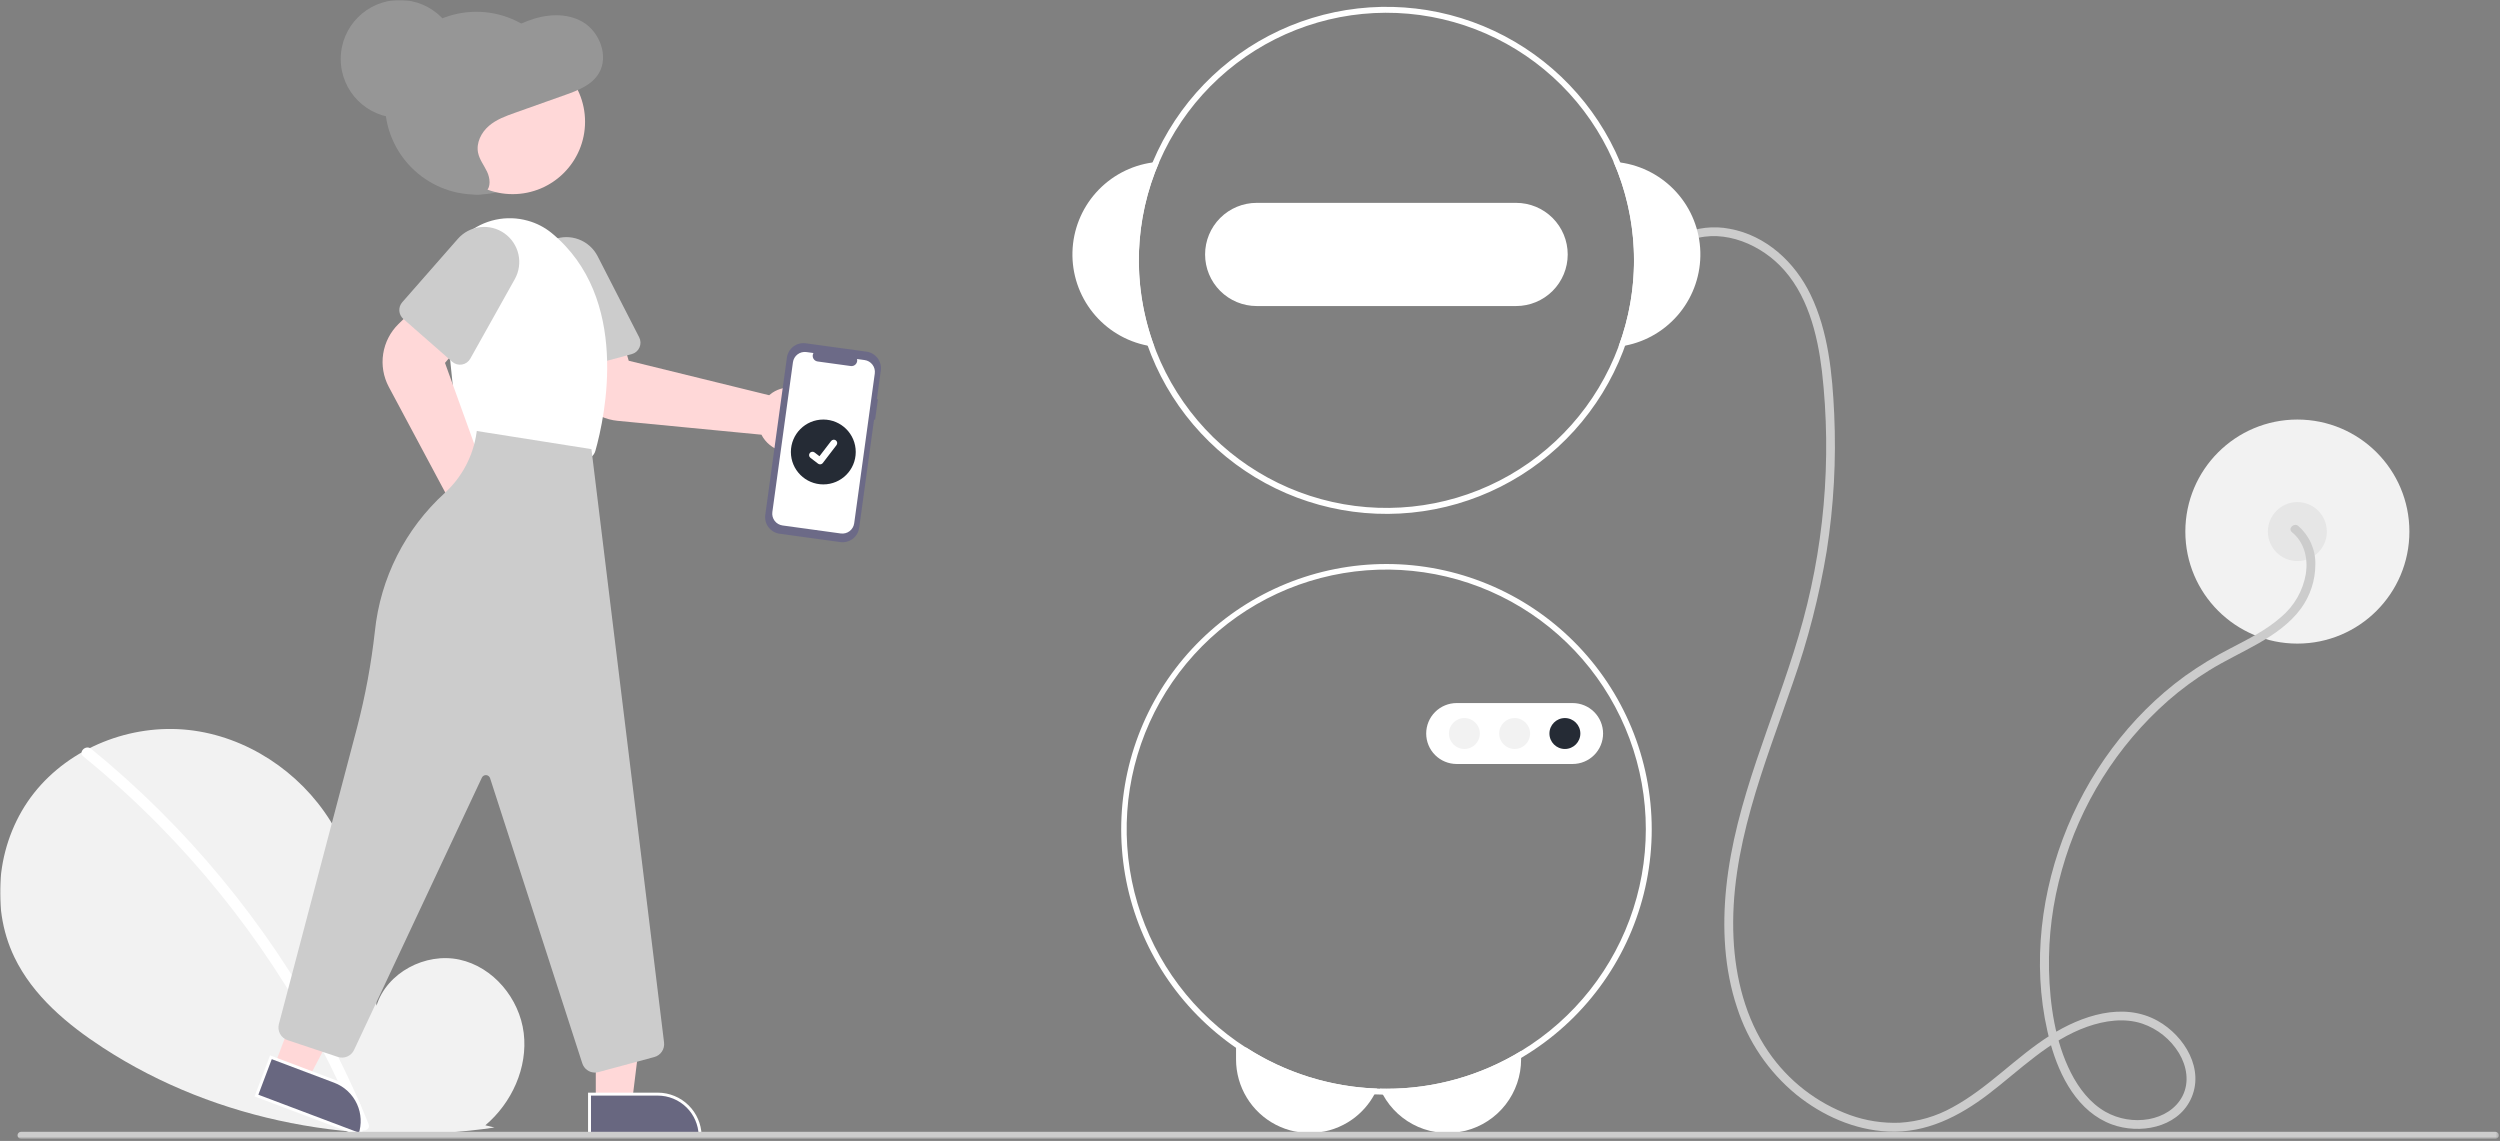
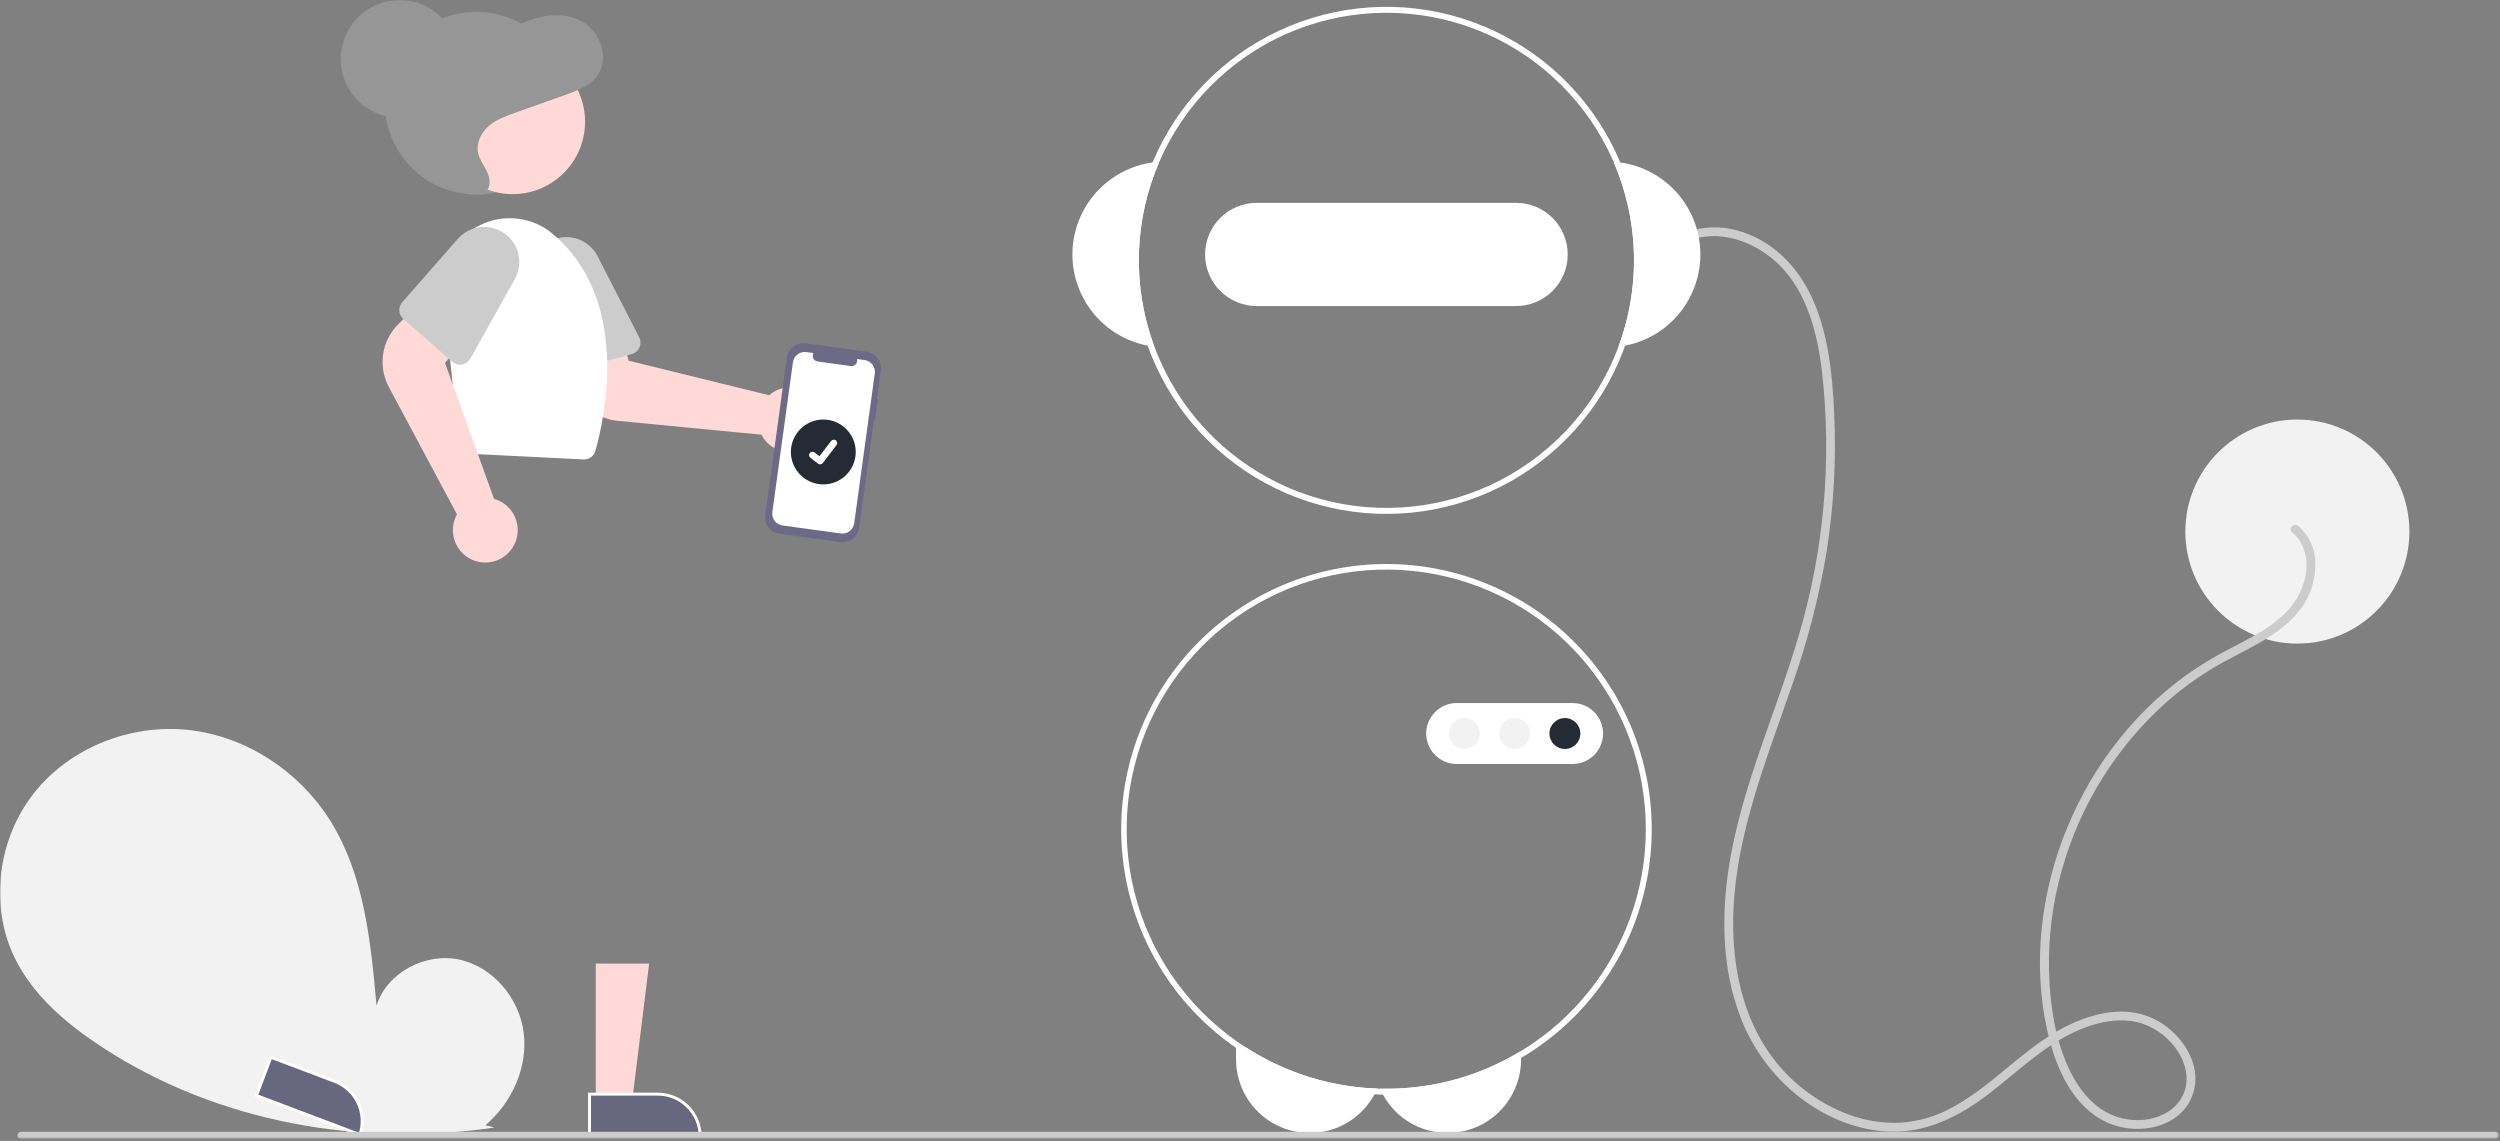
<svg xmlns="http://www.w3.org/2000/svg" width="848" height="387" viewBox="0 0 848 387" fill="none">
  <rect x="0" y="0" width="848" height="387" fill="#808080" stroke="none" />
  <g clip-path="url(#clip0_963_43)">
    <mask id="mask0_963_43" style="mask-type:luminance" maskUnits="userSpaceOnUse" x="0" y="0" width="848" height="387">
      <path d="M847.62 0H0V386.288H847.62V0Z" fill="white" />
    </mask>
    <g mask="url(#mask0_963_43)">
      <path d="M779.267 218.31C800.253 218.31 817.267 201.297 817.267 180.31C817.267 159.323 800.253 142.31 779.267 142.31C758.28 142.31 741.267 159.323 741.267 180.31C741.267 201.297 758.28 218.31 779.267 218.31Z" fill="#F2F2F2" />
-       <path d="M779.267 190.31C784.789 190.31 789.267 185.833 789.267 180.31C789.267 174.787 784.789 170.31 779.267 170.31C773.744 170.31 769.267 174.787 769.267 180.31C769.267 185.833 773.744 190.31 779.267 190.31Z" fill="#E6E6E6" />
      <path d="M777.439 180.523C781.651 183.96 782.935 189.376 782.151 194.606C781.188 200.342 778.212 205.547 773.757 209.287C768.748 213.739 762.638 216.747 756.743 219.828C751.326 222.593 746.12 225.753 741.167 229.283C722.207 243.064 707.882 262.686 699.684 284.583C691.5 306.443 689.304 331.255 695.523 353.91C698.6 365.119 704.825 377.213 716.421 381.431C725.665 384.793 738.285 382.627 742.992 373.101C748.048 362.867 740.994 351.363 731.907 346.283C720.129 339.697 706.06 344.51 695.466 351.176C683.803 358.515 674.428 369.046 662.251 375.624C656.77 378.678 650.671 380.457 644.407 380.829C638.655 381.056 632.914 380.169 627.498 378.217C616.262 374.123 606.589 366.615 599.837 356.746C592.102 345.503 588.64 331.721 588.009 318.221C586.596 288.014 598.529 259.756 608.103 231.743C613.248 217.156 617.103 202.145 619.622 186.884C622.017 171.545 622.87 156.004 622.167 140.495C621.533 126.782 620.181 112.441 614.128 99.916C608.806 88.903 599.079 79.889 586.782 77.617C581.238 76.529 575.494 77.189 570.342 79.505C568.588 80.305 570.111 82.892 571.856 82.095C582.739 77.131 595.602 81.961 603.64 89.977C613.027 99.338 616.474 113.161 618.004 125.916C621.444 156.144 618.733 186.755 610.036 215.909C601.689 244.261 588.56 271.43 585.53 301.135C584.148 314.689 584.858 328.702 589.191 341.699C592.908 353.277 599.878 363.541 609.269 371.265C618.111 378.414 628.989 383.284 640.44 383.826C653.294 384.435 664.567 378.705 674.54 371.082C685.221 362.917 695.048 352.843 707.987 348.265C713.885 346.178 720.604 345.204 726.66 347.213C731.856 348.988 736.263 352.532 739.112 357.225C741.743 361.599 742.713 367.067 740.313 371.766C738.056 376.184 733.651 378.739 728.882 379.613C723.832 380.507 718.629 379.623 714.158 377.112C708.934 374.128 705.111 369.121 702.433 363.831C697.093 353.281 695.298 340.723 695.026 329.014C694.788 317.576 696.253 306.167 699.374 295.161C705.585 272.897 718.122 252.913 735.464 237.632C739.833 233.826 744.506 230.385 749.438 227.343C754.818 224.027 760.561 221.377 766.045 218.248C771.442 215.17 776.761 211.491 780.477 206.425C783.645 202.083 785.356 196.849 785.364 191.474C785.421 189.002 784.93 186.548 783.926 184.288C782.923 182.028 781.432 180.018 779.56 178.402C778.077 177.192 775.942 179.302 777.439 180.523Z" fill="#CCCCCC" />
      <path d="M422.687 355.31C435.974 363.899 451.344 368.717 467.157 369.25C466.874 369.92 466.557 370.574 466.207 371.21C464.366 374.608 461.765 377.534 458.606 379.76C454.867 382.392 450.476 383.946 445.913 384.254C441.351 384.561 436.791 383.609 432.732 381.502C428.674 379.396 425.271 376.215 422.897 372.307C420.522 368.398 419.266 363.913 419.267 359.34V355.31H422.687Z" fill="white" />
      <path d="M515.956 356.49V359.34C515.958 364.888 514.111 370.279 510.708 374.661C507.304 379.043 502.537 382.166 497.161 383.536C491.784 384.907 486.104 384.447 481.018 382.229C475.932 380.011 471.73 376.162 469.076 371.29C468.71 370.638 468.38 369.967 468.086 369.28C468.816 369.3 469.536 369.31 470.266 369.31C486.386 369.328 502.198 364.892 515.956 356.49Z" fill="white" />
      <path d="M549.596 55.11C548.846 55 548.086 54.93 547.326 54.88C555.962 74.783 556.561 97.256 548.996 117.59C549.756 117.5 550.506 117.38 551.256 117.24C558.58 115.821 565.162 111.849 569.831 106.032C574.501 100.214 576.954 92.928 576.755 85.471C576.556 78.014 573.717 70.87 568.743 65.31C563.77 59.75 556.985 56.136 549.596 55.11Z" fill="white" />
      <path d="M393.207 54.88C392.447 54.93 391.687 55 390.937 55.11C383.548 56.136 376.763 59.75 371.789 65.31C366.816 70.87 363.977 78.014 363.778 85.471C363.579 92.928 366.032 100.214 370.701 106.032C375.371 111.849 381.953 115.821 389.276 117.24C390.026 117.38 390.776 117.5 391.537 117.59C383.972 97.256 384.571 74.783 393.207 54.88Z" fill="white" />
      <path d="M549.596 55.11C541.358 35.43 526.098 19.515 506.782 10.456C487.466 1.398 465.472 -0.157 445.073 6.094C424.675 12.345 407.328 25.955 396.403 44.281C385.478 62.606 381.755 84.338 385.957 105.255C390.16 126.172 401.987 144.78 419.142 157.464C436.297 170.149 457.554 176.003 478.784 173.891C500.014 171.779 519.701 161.85 534.02 146.034C548.339 130.218 556.268 109.645 556.266 88.31C556.262 76.911 553.995 65.626 549.596 55.11ZM548.996 117.59C541.681 137.254 527.271 153.467 508.601 163.04C489.931 172.612 468.355 174.849 448.119 169.311C427.882 163.774 410.451 150.862 399.257 133.117C388.063 115.373 383.916 94.081 387.632 73.432C391.349 52.784 402.66 34.274 419.338 21.546C436.017 8.818 456.856 2.795 477.754 4.66C498.651 6.526 518.093 16.146 532.253 31.627C546.414 47.109 554.266 67.329 554.266 88.31C554.263 98.305 552.478 108.22 548.996 117.59Z" fill="white" />
      <path d="M514.267 68.81H426.267C421.625 68.81 417.174 70.654 413.892 73.936C410.61 77.218 408.767 81.669 408.767 86.31C408.767 90.951 410.61 95.403 413.892 98.684C417.174 101.966 421.625 103.81 426.267 103.81H514.267C518.908 103.81 523.359 101.966 526.641 98.684C529.923 95.403 531.767 90.951 531.767 86.31C531.767 81.669 529.923 77.218 526.641 73.936C523.359 70.654 518.908 68.81 514.267 68.81Z" fill="white" />
      <path d="M470.266 191.31C446.756 191.321 424.184 200.531 407.377 216.97C390.571 233.409 380.864 255.772 380.333 279.276C379.803 302.78 388.491 325.558 404.539 342.739C420.587 359.92 442.721 370.139 466.206 371.21C467.156 371.26 468.116 371.29 469.076 371.29C469.476 371.31 469.866 371.31 470.266 371.31C494.136 371.31 517.028 361.828 533.906 344.95C550.784 328.071 560.266 305.18 560.266 281.31C560.266 257.441 550.784 234.549 533.906 217.67C517.028 200.792 494.136 191.31 470.266 191.31ZM515.956 356.49C502.199 364.892 486.387 369.329 470.266 369.31C469.536 369.31 468.816 369.3 468.086 369.28C467.776 369.28 467.466 369.27 467.156 369.25C446.025 368.516 425.863 360.201 410.356 345.827C394.849 331.452 385.033 311.978 382.701 290.962C380.369 269.947 385.678 248.794 397.656 231.37C409.635 213.945 427.484 201.414 447.941 196.065C468.397 190.716 490.096 192.907 509.07 202.238C528.045 211.568 543.028 227.415 551.281 246.882C559.535 266.349 560.507 288.137 554.021 308.262C547.535 328.387 534.024 345.506 515.956 356.49Z" fill="white" />
      <path d="M533.433 259.144H494.099C491.359 259.144 488.73 258.055 486.792 256.117C484.854 254.179 483.766 251.551 483.766 248.81C483.766 246.069 484.854 243.441 486.792 241.503C488.73 239.565 491.359 238.477 494.099 238.477H533.433C536.173 238.477 538.802 239.565 540.74 241.503C542.677 243.441 543.766 246.069 543.766 248.81C543.766 251.551 542.677 254.179 540.74 256.117C538.802 258.055 536.173 259.144 533.433 259.144Z" fill="white" />
      <path d="M496.722 254.054C499.618 254.054 501.966 251.706 501.966 248.81C501.966 245.913 499.618 243.565 496.722 243.565C493.826 243.565 491.478 245.913 491.478 248.81C491.478 251.706 493.826 254.054 496.722 254.054Z" fill="#F2F2F2" />
      <path d="M513.766 254.054C516.662 254.054 519.01 251.706 519.01 248.81C519.01 245.913 516.662 243.565 513.766 243.565C510.869 243.565 508.521 245.913 508.521 248.81C508.521 251.706 510.869 254.054 513.766 254.054Z" fill="#F2F2F2" />
      <path d="M530.811 254.054C533.707 254.054 536.055 251.706 536.055 248.81C536.055 245.913 533.707 243.565 530.811 243.565C527.914 243.565 525.566 245.913 525.566 248.81C525.566 251.706 527.914 254.054 530.811 254.054Z" fill="#252B35" />
      <path d="M164.625 381.698C173.618 374.099 179.08 362.095 177.648 350.41C176.215 338.724 167.343 327.981 155.834 325.5C144.326 323.019 131.207 329.888 127.711 341.13C125.787 319.455 123.571 296.873 112.047 278.415C101.613 261.702 83.54 249.743 63.954 247.603C44.368 245.464 23.746 253.544 11.53 269.004C-0.685 284.463 -3.676 306.938 4.88 324.686C11.182 337.761 22.793 347.491 34.959 355.407C73.771 380.663 121.918 389.196 167.731 382.454L164.625 381.698Z" fill="#F2F2F2" />
-       <path d="M30.899 253.992C47.061 267.156 61.887 281.878 75.164 297.946C88.442 313.998 100.133 331.3 110.071 349.609C115.626 359.88 120.616 370.446 125.019 381.26C125.917 383.46 122.345 384.418 121.457 382.242C113.658 363.176 104.009 344.921 92.649 327.737C81.344 310.615 68.405 294.631 54.013 280.008C45.873 271.741 37.285 263.928 28.287 256.604C26.443 255.103 29.07 252.503 30.899 253.992Z" fill="white" />
      <path d="M161.576 66C178.697 66 192.576 52.121 192.576 35C192.576 17.879 178.697 4 161.576 4C144.455 4 130.576 17.879 130.576 35C130.576 52.121 144.455 66 161.576 66Z" fill="#969696" />
      <path d="M277.194 148.511C276.6 149.405 275.877 150.204 275.046 150.884C273.85 151.87 272.458 152.592 270.964 153.003C269.469 153.414 267.904 153.505 266.372 153.269C264.84 153.033 263.375 152.476 262.074 151.635C260.772 150.793 259.662 149.686 258.818 148.386C258.623 148.083 258.443 147.77 258.281 147.449L209.431 142.736C205.576 142.349 201.948 140.729 199.086 138.117C196.224 135.505 194.281 132.04 193.544 128.236L190.771 113.619L209.836 110.653L213.257 122.361L260.885 134.06C261.254 133.737 261.645 133.439 262.055 133.17C264.18 131.792 266.715 131.188 269.233 131.462C271.751 131.735 274.097 132.869 275.876 134.672C277.655 136.474 278.758 138.836 278.998 141.357C279.238 143.878 278.601 146.405 277.194 148.511Z" fill="#FFD8D8" />
      <path d="M214.297 120.112L193.002 125.864C191.977 126.14 190.886 125.998 189.966 125.469C189.047 124.941 188.374 124.069 188.096 123.046L180.637 95.434C179.871 92.596 180.182 89.574 181.511 86.951C182.84 84.329 185.093 82.291 187.836 81.232C190.579 80.172 193.616 80.165 196.364 81.213C199.111 82.26 201.373 84.288 202.714 86.905L216.814 114.426C217.086 114.956 217.236 115.541 217.253 116.136C217.27 116.732 217.153 117.324 216.912 117.869C216.671 118.414 216.311 118.898 215.858 119.286C215.406 119.674 214.873 119.957 214.297 120.112Z" fill="#CCCCCC" />
      <path d="M202.092 374.133H214.351L220.184 326.845L202.089 326.846L202.092 374.133Z" fill="#FFD8D8" />
      <path d="M233.282 375.343C235.862 377.923 237.361 381.382 237.487 385.016L199.965 385.017V371.13L223.109 371.129C226.924 371.129 230.584 372.645 233.282 375.343Z" fill="#686780" stroke="white" />
-       <path d="M92.822 362.185L104.292 366.515L126.454 324.337L109.526 317.946L92.822 362.185Z" fill="#FFD8D8" />
      <path d="M121.573 374.335C123.076 377.66 123.256 381.426 122.09 384.87L86.987 371.616L91.893 358.624L113.544 366.8C117.114 368.147 120.002 370.858 121.573 374.335Z" fill="#686780" stroke="white" />
      <path d="M173.891 65.853C187.456 65.853 198.452 54.856 198.452 41.291C198.452 27.727 187.456 16.73 173.891 16.73C160.326 16.73 149.33 27.727 149.33 41.291C149.33 54.856 160.326 65.853 173.891 65.853Z" fill="#FFD8D8" />
      <path d="M159.369 153.917H159.367C158.411 153.874 157.504 153.487 156.81 152.829C156.116 152.171 155.683 151.284 155.59 150.332V150.33L150.325 99.002C149.948 95.324 150.476 91.61 151.863 88.183C153.25 84.756 155.454 81.72 158.283 79.34C161.112 76.96 164.481 75.308 168.094 74.528C171.708 73.748 175.458 73.863 179.017 74.864L179.083 74.883H179.085C182.007 75.693 184.729 77.099 187.082 79.012C200.488 90.022 205.049 105.513 205.832 119.778C206.616 134.046 203.615 147.029 201.959 152.92V152.922C201.727 153.764 201.225 154.507 200.53 155.036C199.835 155.564 198.986 155.85 198.112 155.849C198.043 155.849 197.975 155.847 197.905 155.844L159.369 153.917Z" fill="white" />
      <path d="M164.587 190.814C163.514 190.815 162.447 190.655 161.421 190.34C159.938 189.89 158.566 189.132 157.396 188.116C156.225 187.099 155.283 185.847 154.631 184.44C153.979 183.034 153.631 181.506 153.61 179.956C153.59 178.406 153.897 176.869 154.512 175.446C154.656 175.116 154.817 174.793 154.995 174.479L131.86 131.198C130.046 127.774 129.385 123.857 129.974 120.027C130.564 116.197 132.372 112.66 135.131 109.939L145.765 99.534L158.795 113.764L150.942 123.098L167.584 169.231C168.058 169.359 168.522 169.52 168.973 169.713C171.298 170.718 173.205 172.494 174.372 174.742C175.539 176.99 175.895 179.572 175.379 182.051C174.864 184.531 173.509 186.757 171.542 188.353C169.576 189.95 167.119 190.819 164.587 190.814Z" fill="#FFD8D8" />
      <path d="M155.292 81.024C157.23 78.814 159.918 77.399 162.838 77.053C165.758 76.707 168.702 77.454 171.103 79.151C173.505 80.847 175.193 83.372 175.843 86.24C176.492 89.107 176.057 92.114 174.621 94.68L159.519 121.664C159.228 122.184 158.824 122.632 158.338 122.976C157.851 123.321 157.294 123.552 156.706 123.653C156.119 123.754 155.517 123.722 154.943 123.56C154.369 123.399 153.839 123.111 153.391 122.718L152.561 121.99L136.806 108.174C136.009 107.474 135.522 106.487 135.453 105.428C135.384 104.37 135.737 103.327 136.435 102.529L155.292 81.024Z" fill="#CCCCCC" />
      <path d="M158.086 65.15C160.327 65.944 163.075 66.645 164.838 64.997C166.559 63.388 166.246 60.446 165.232 58.278C164.218 56.111 162.645 54.182 162.163 51.823C161.471 48.442 163.258 44.929 165.809 42.725C168.36 40.52 171.571 39.362 174.706 38.248L191.899 32.136C196.154 30.623 200.741 28.846 203.122 24.865C206.568 19.105 203.418 10.87 197.765 7.509C192.113 4.147 184.973 4.773 178.875 7.137C175.502 8.444 172.293 10.246 168.805 11.166C161.921 12.982 154.093 11.353 148.043 15.234C142.777 18.613 140.335 25.508 140.512 31.959C140.689 38.41 143.064 44.553 145.57 50.453C147.06 53.963 148.653 57.513 151.177 60.305C153.702 63.096 157.35 65.049 160.994 64.536L158.086 65.15Z" fill="#969696" />
      <path d="M135.576 40C146.622 40 155.576 31.046 155.576 20C155.576 8.954 146.622 0 135.576 0C124.53 0 115.576 8.954 115.576 20C115.576 31.046 124.53 40 135.576 40Z" fill="#969696" />
      <path d="M297.788 135.45L297.434 135.401L298.77 125.679C298.975 124.186 298.579 122.673 297.669 121.473C296.759 120.273 295.409 119.483 293.916 119.278L273.317 116.446C271.824 116.241 270.311 116.637 269.111 117.547C267.91 118.458 267.121 119.807 266.916 121.3L259.583 174.64C259.378 176.133 259.774 177.646 260.684 178.846C261.595 180.047 262.945 180.836 264.437 181.041L285.037 183.873C286.529 184.078 288.042 183.682 289.242 182.772C290.443 181.862 291.232 180.512 291.438 179.019L296.482 142.322L296.837 142.371L297.788 135.45Z" fill="#6C6A87" />
      <path d="M293.269 122.13L290.704 121.778C290.782 122.083 290.784 122.403 290.71 122.709C290.635 123.016 290.486 123.299 290.276 123.534C290.067 123.769 289.802 123.949 289.506 124.058C289.21 124.167 288.892 124.202 288.58 124.159L277.324 122.611C277.011 122.569 276.714 122.449 276.459 122.265C276.203 122.08 275.997 121.835 275.859 121.552C275.72 121.269 275.653 120.956 275.664 120.641C275.675 120.326 275.763 120.018 275.921 119.745L273.525 119.416C272.999 119.344 272.464 119.376 271.949 119.51C271.435 119.645 270.953 119.879 270.53 120.201C270.106 120.522 269.75 120.923 269.482 121.382C269.214 121.84 269.038 122.347 268.966 122.874L261.982 173.678C261.836 174.741 262.118 175.819 262.766 176.674C263.415 177.529 264.376 178.091 265.44 178.237L285.183 180.951C286.246 181.098 287.324 180.815 288.179 180.167C289.034 179.519 289.596 178.557 289.742 177.494L296.726 126.69C296.872 125.626 296.59 124.549 295.942 123.694C295.293 122.839 294.332 122.276 293.269 122.13Z" fill="white" />
      <path d="M279.267 164.31C285.342 164.31 290.267 159.385 290.267 153.31C290.267 147.235 285.342 142.31 279.267 142.31C273.191 142.31 268.267 147.235 268.267 153.31C268.267 159.385 273.191 164.31 279.267 164.31Z" fill="#252B35" />
      <path d="M278.176 157.506C277.928 157.506 277.688 157.426 277.489 157.278L277.477 157.269L274.892 155.29C274.772 155.198 274.671 155.084 274.594 154.953C274.518 154.822 274.469 154.678 274.449 154.528C274.429 154.378 274.438 154.226 274.477 154.08C274.516 153.934 274.583 153.797 274.675 153.677C274.767 153.557 274.882 153.456 275.013 153.38C275.144 153.305 275.289 153.256 275.439 153.236C275.588 153.217 275.741 153.227 275.887 153.266C276.033 153.306 276.169 153.374 276.289 153.466L277.964 154.75L281.92 149.59C282.012 149.47 282.127 149.37 282.257 149.294C282.388 149.219 282.532 149.17 282.682 149.15C282.831 149.13 282.983 149.14 283.129 149.179C283.274 149.218 283.411 149.285 283.531 149.377L283.506 149.411L283.531 149.378C283.773 149.563 283.931 149.837 283.971 150.139C284.01 150.441 283.929 150.746 283.744 150.988L279.09 157.058C278.982 157.198 278.844 157.311 278.685 157.389C278.527 157.466 278.352 157.506 278.176 157.506Z" fill="white" />
      <path d="M846.429 386.288H7.135C6.82 386.287 6.518 386.161 6.296 385.938C6.073 385.715 5.948 385.413 5.948 385.097C5.948 384.782 6.073 384.48 6.296 384.257C6.518 384.034 6.82 383.908 7.135 383.907H846.429C846.745 383.907 847.048 384.032 847.271 384.255C847.495 384.479 847.62 384.782 847.62 385.097C847.62 385.413 847.495 385.716 847.271 385.939C847.048 386.163 846.745 386.288 846.429 386.288Z" fill="#CCCCCC" />
-       <path d="M201.795 363.819C200.845 363.818 199.918 363.516 199.15 362.955C198.381 362.395 197.81 361.605 197.518 360.699L166.235 263.956C166.142 263.669 165.966 263.417 165.728 263.232C165.49 263.047 165.203 262.938 164.902 262.919C164.602 262.9 164.303 262.972 164.043 263.125C163.784 263.279 163.577 263.506 163.449 263.779L120.095 356.15C119.626 357.149 118.807 357.941 117.794 358.375C116.78 358.81 115.643 358.858 114.597 358.51L97.523 352.81C96.438 352.446 95.532 351.683 94.989 350.675C94.445 349.667 94.304 348.49 94.594 347.382L121.15 246.65C123.929 235.98 125.936 225.123 127.156 214.163C129.018 196.117 137.468 179.393 150.884 167.2C156.741 161.826 160.549 154.578 161.654 146.699L161.726 146.196L200.617 152.345L225.252 353.644C225.379 354.721 225.116 355.808 224.511 356.707C223.906 357.606 222.998 358.258 221.953 358.544L202.971 363.662C202.588 363.766 202.192 363.819 201.795 363.819V363.819Z" fill="#CCCCCC" />
    </g>
  </g>
  <defs>
    <clipPath id="clip0_963_43">
      <rect width="848" height="387" fill="white" />
    </clipPath>
  </defs>
</svg>